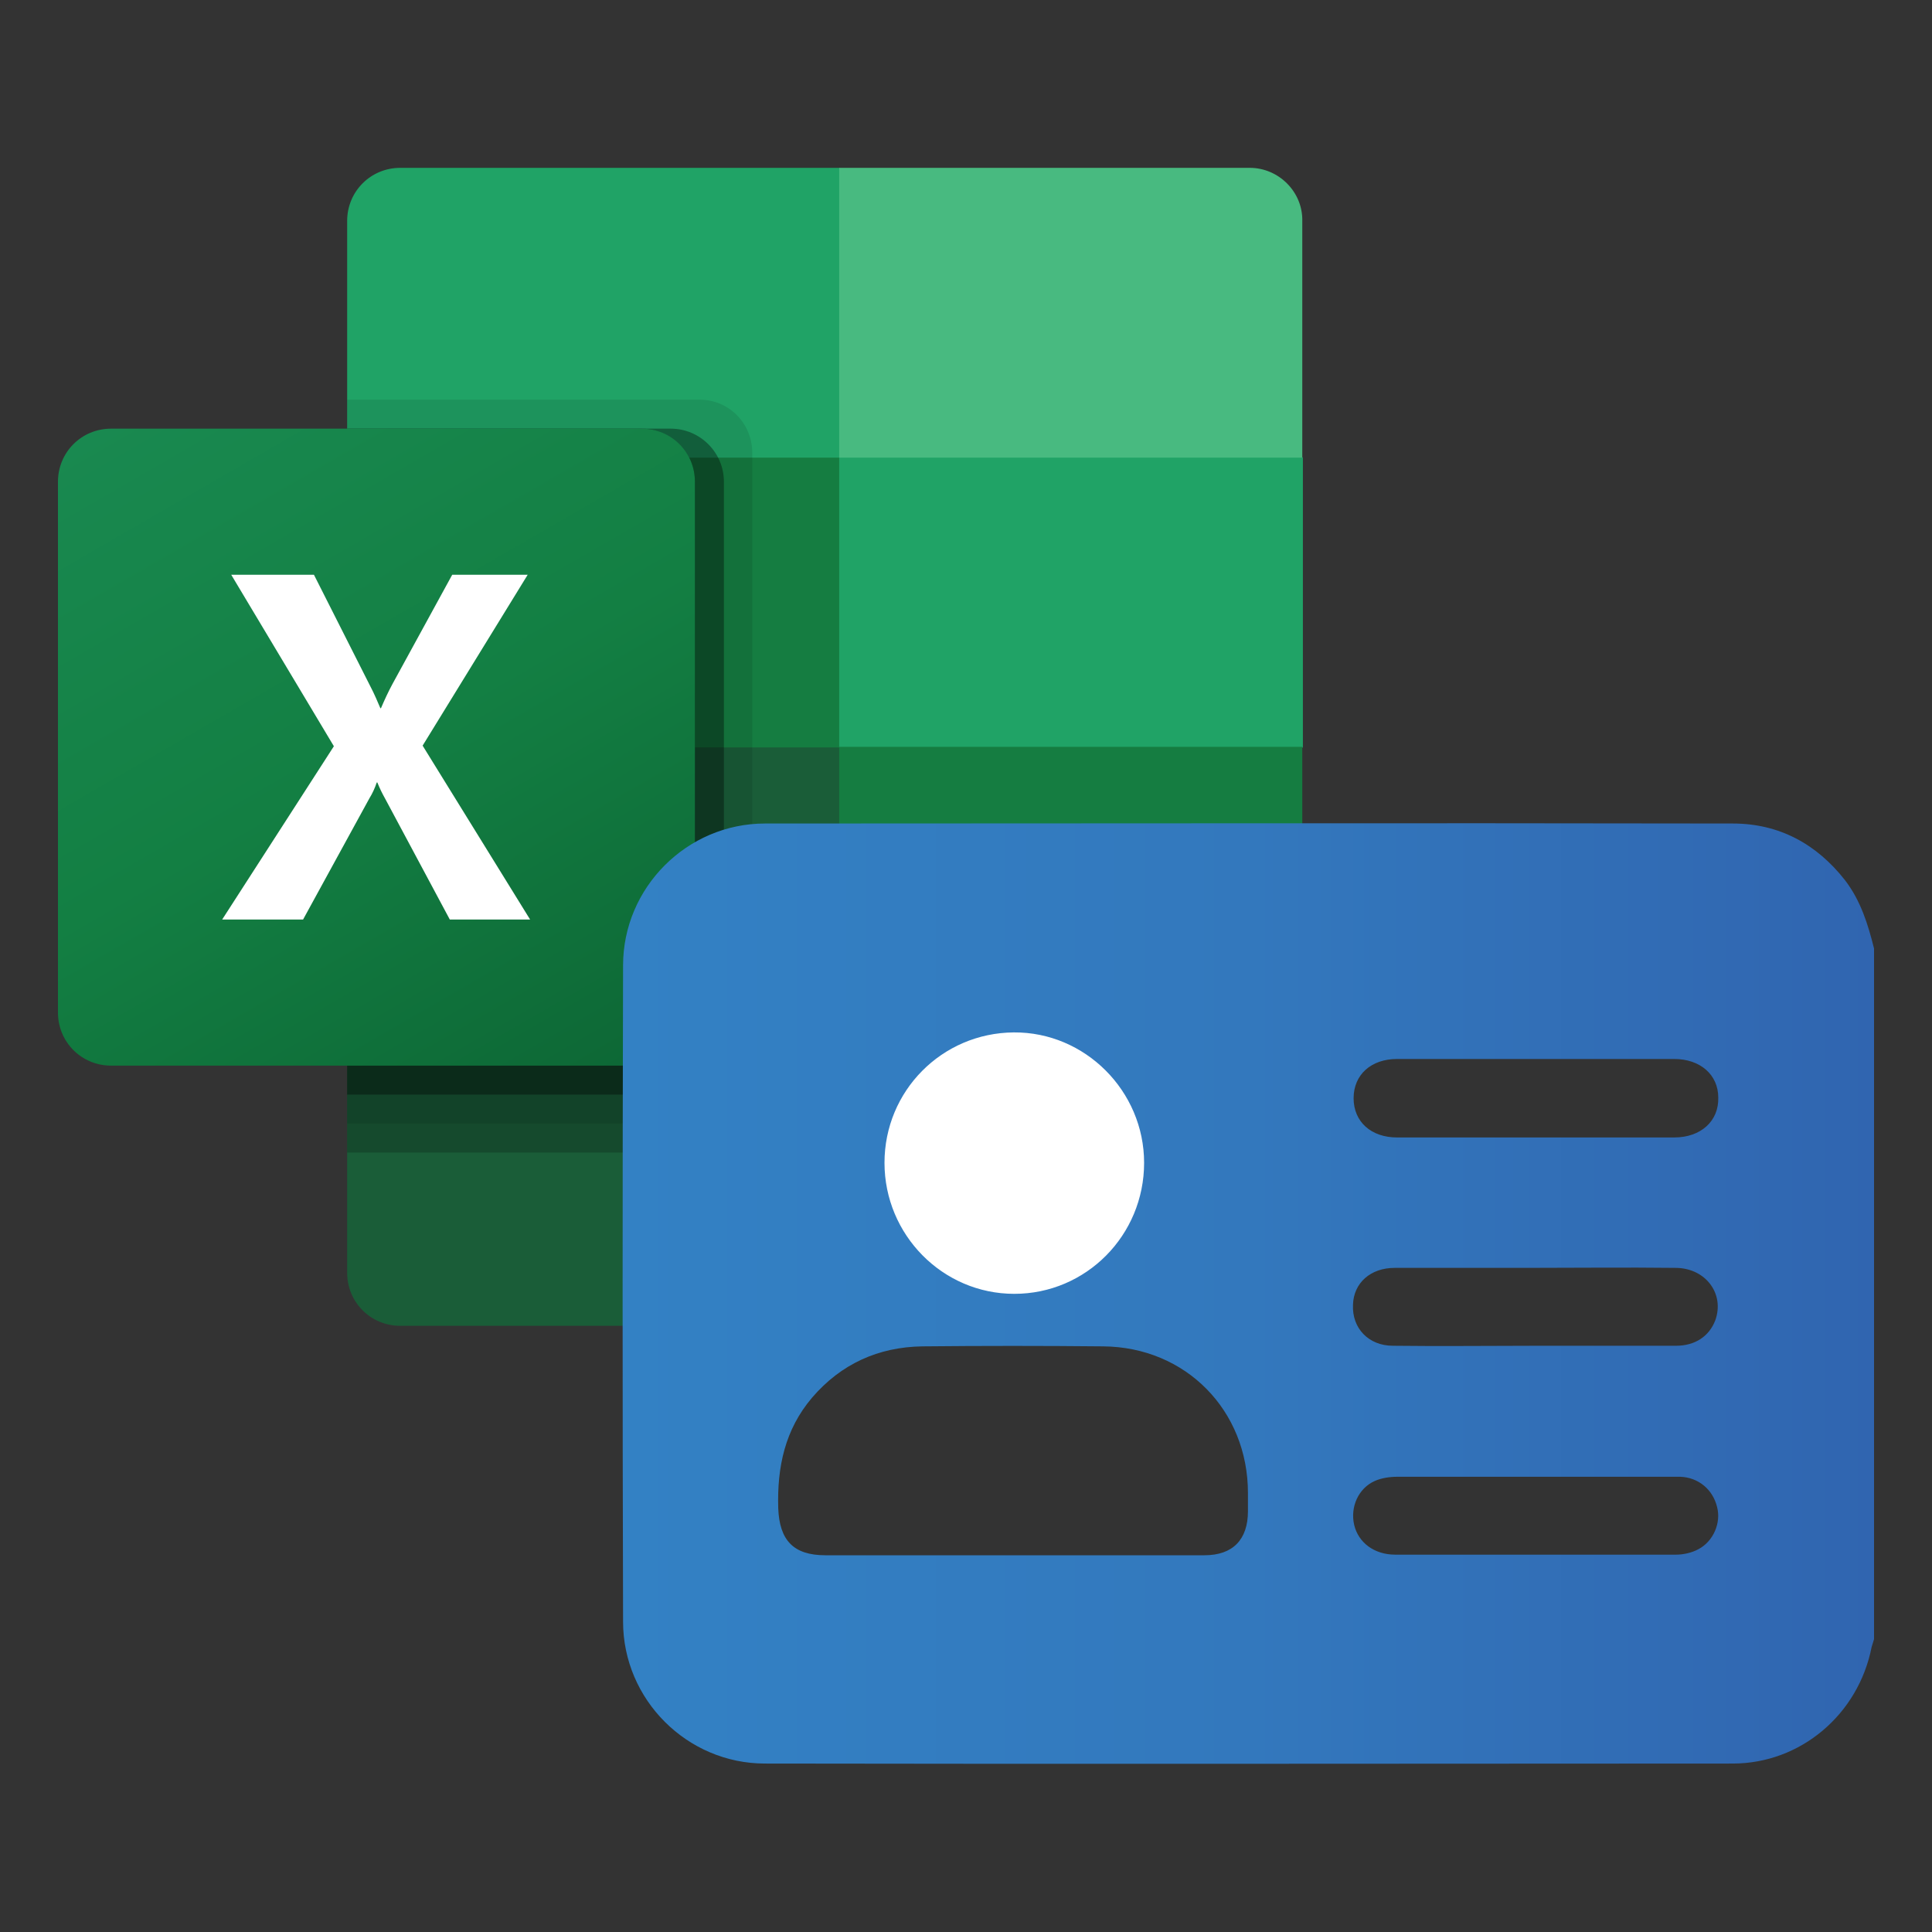
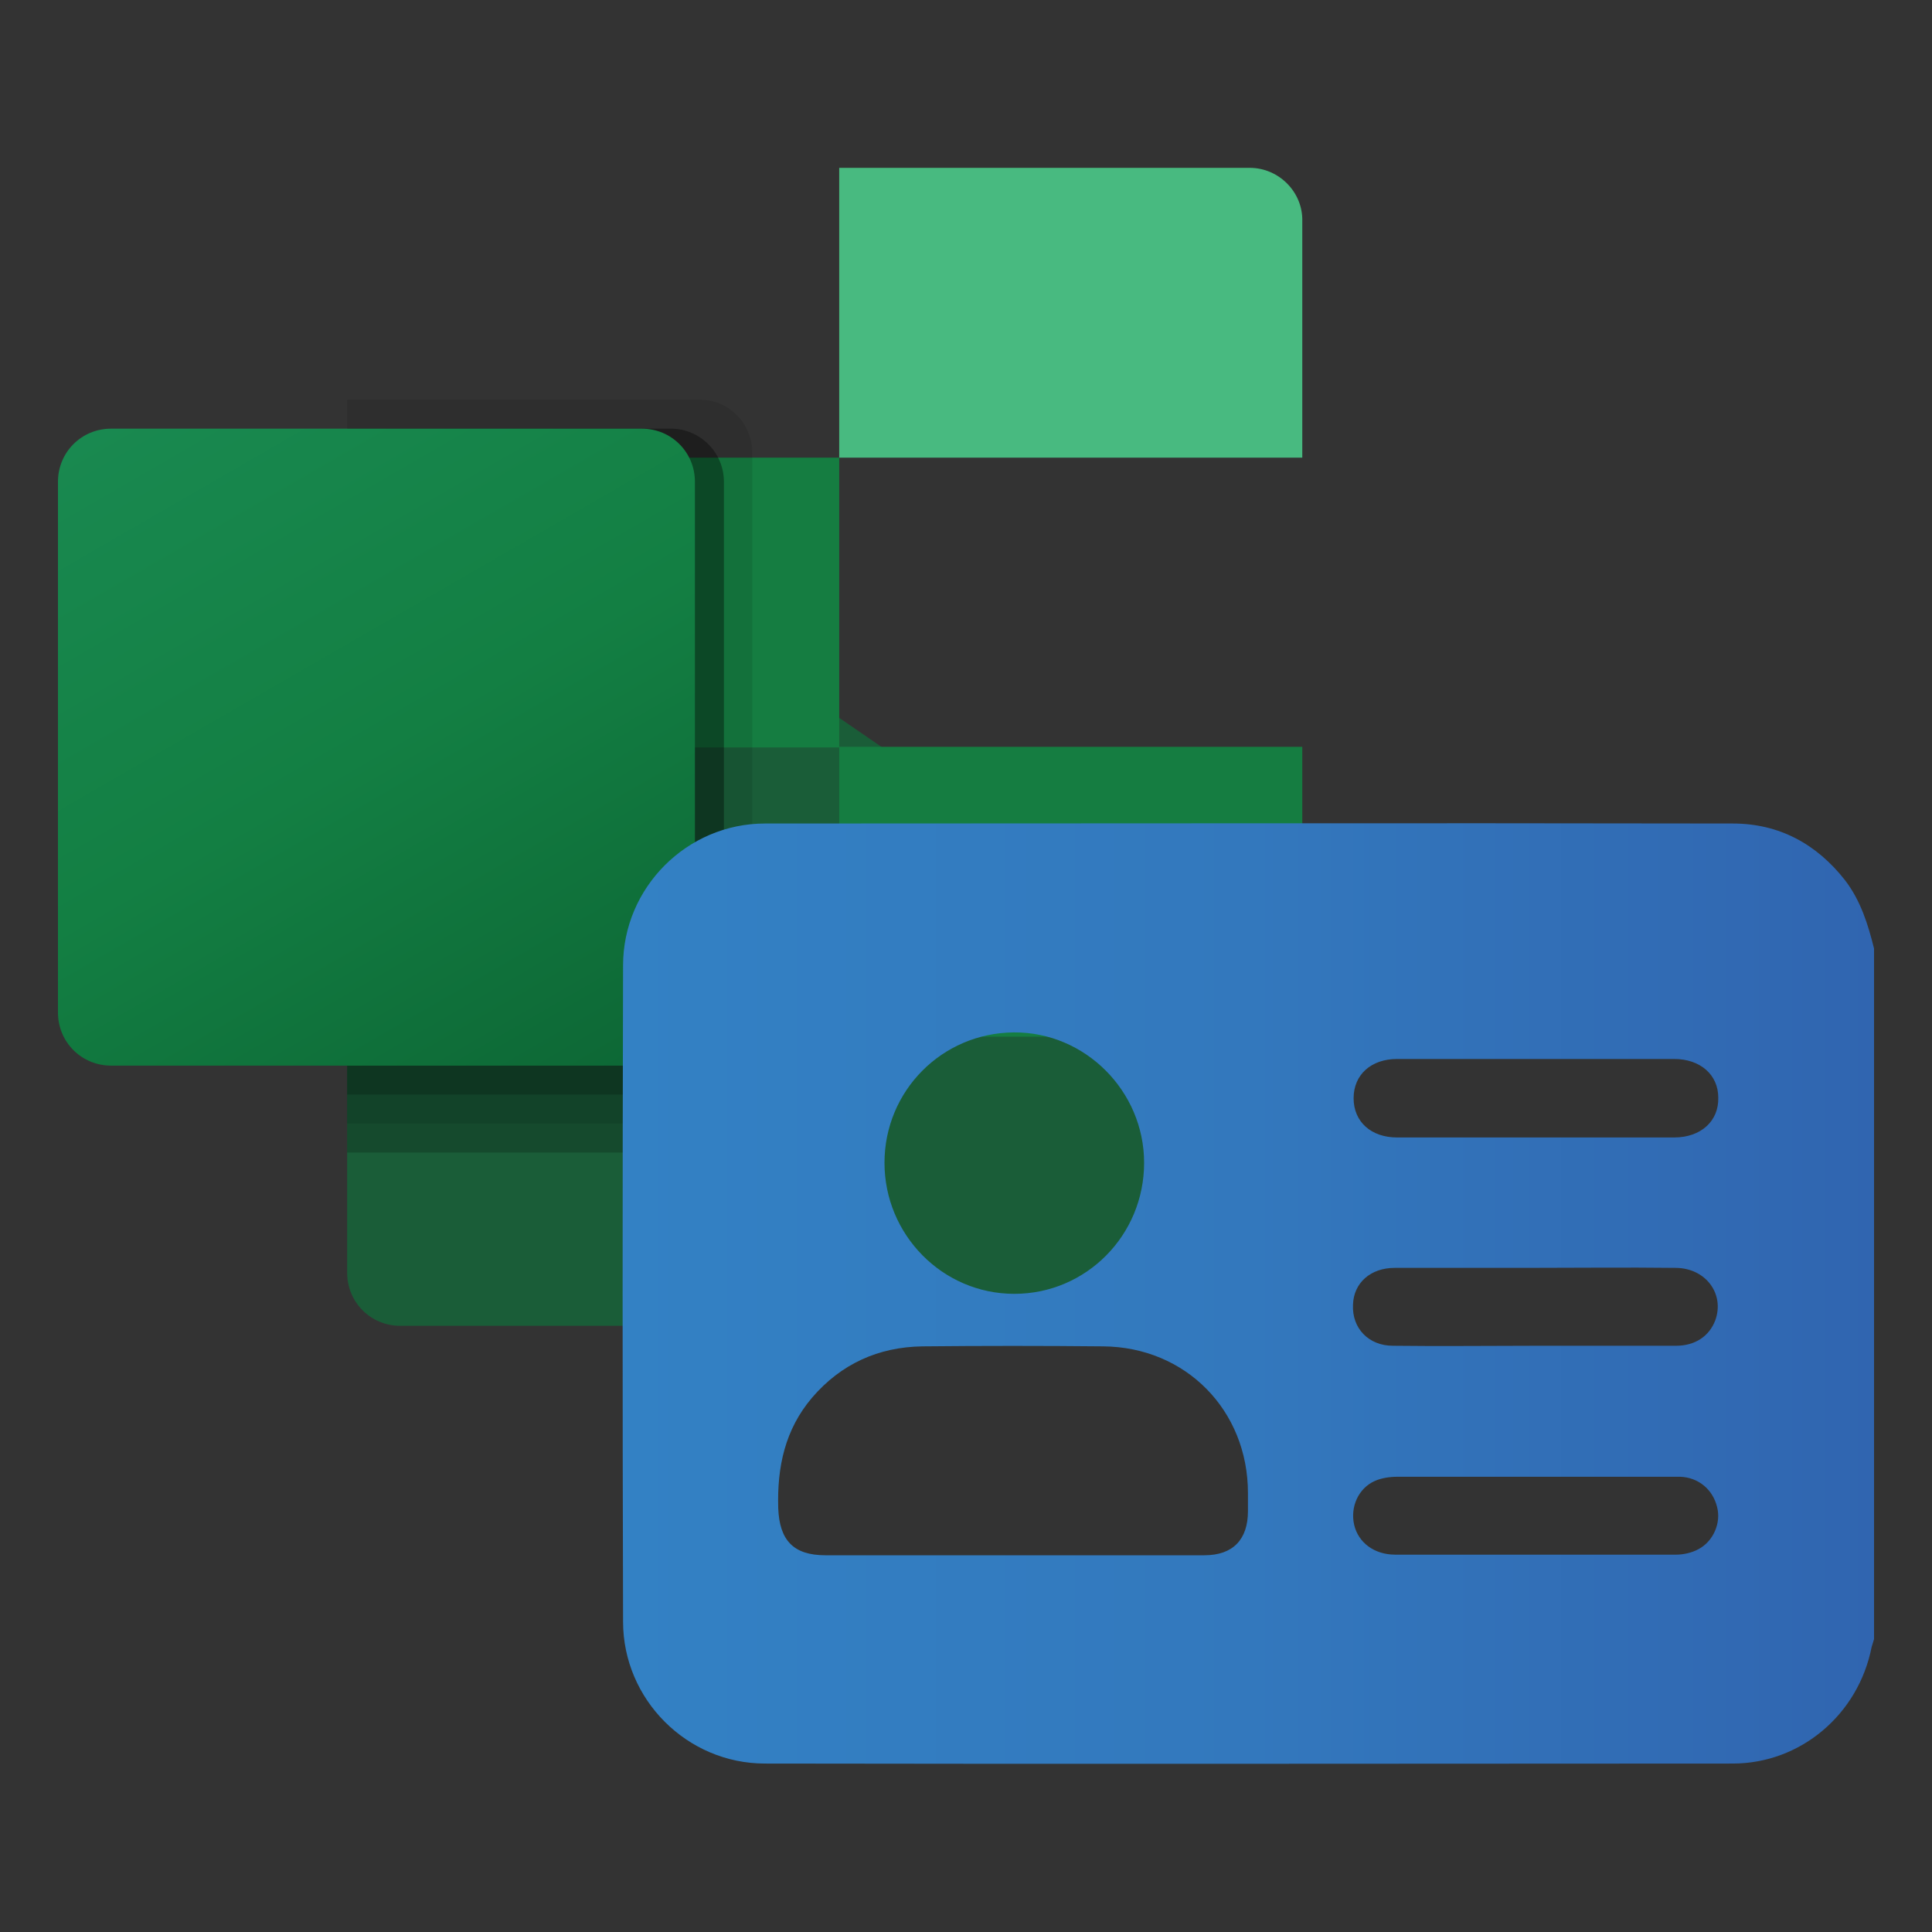
<svg xmlns="http://www.w3.org/2000/svg" version="1.1" id="Layer_1" x="0px" y="0px" viewBox="0 0 32 32" style="enable-background:new 0 0 32 32;" xml:space="preserve">
  <rect x="0" y="0" width="32" height="32" fill="#333333" stroke="none" />
  <style type="text/css">
	.st0{fill:#1A5D38;}
	.st1{fill:#20A366;}
	.st2{fill:#157D41;}
	.st3{opacity:0.1;fill:#010101;enable-background:new    ;}
	.st4{opacity:0.2;fill:#010101;enable-background:new    ;}
	.st5{fill:url(#SVGID_1_);}
	.st6{fill:#FFFFFF;}
	.st7{fill:#48BA80;}
	.st8{fill:url(#SVGID_00000049905030993674544490000004906212668040412593_);}
</style>
  <g>
    <g>
      <path class="st0" d="M13.9,11.89l-8.15-1.44v10.63c0,0.49,0.39,0.88,0.88,0.88l0,0H20.7c0.49,0,0.88-0.39,0.88-0.88l0,0v-3.92    L13.9,11.89z" />
-       <path class="st1" d="M13.9,2.78H6.63c-0.49,0-0.88,0.39-0.88,0.88l0,0v3.92l8.15,4.8l4.32,1.44l3.36-1.44v-4.8L13.9,2.78z" />
      <path class="st2" d="M5.75,7.58h8.15v4.8H5.75V7.58z" />
      <path class="st3" d="M11.59,6.62H5.75v11.99h5.83c0.48,0,0.88-0.39,0.88-0.88V7.5C12.46,7.01,12.07,6.62,11.59,6.62z" />
      <path class="st4" d="M11.11,7.1H5.75v11.99h5.36c0.48,0,0.88-0.39,0.88-0.88V7.98C11.99,7.49,11.59,7.1,11.11,7.1z" />
      <path class="st4" d="M11.11,7.1H5.75v11.03h5.36c0.48,0,0.88-0.39,0.88-0.88V7.98C11.99,7.49,11.59,7.1,11.11,7.1z" />
-       <path class="st4" d="M10.63,7.1H5.75v11.03h4.88c0.48,0,0.88-0.39,0.88-0.88V7.98C11.51,7.49,11.11,7.1,10.63,7.1z" />
      <linearGradient id="SVGID_1_" gradientUnits="userSpaceOnUse" x1="2.789" y1="-2093.589" x2="9.674" y2="-2081.665" gradientTransform="matrix(1 0 0 1 0 2100)">
        <stop offset="0" style="stop-color:#198950" />
        <stop offset="0.5" style="stop-color:#137F43" />
        <stop offset="1" style="stop-color:#0D6735" />
      </linearGradient>
      <path class="st5" d="M1.84,7.1h8.79c0.49,0,0.88,0.39,0.88,0.88v8.79c0,0.49-0.39,0.88-0.88,0.88H1.84    c-0.49,0-0.88-0.39-0.88-0.88V7.98C0.96,7.49,1.35,7.1,1.84,7.1z" />
-       <path class="st6" d="M3.68,15.23l1.85-2.87L3.83,9.52H5.2l0.92,1.82c0.09,0.17,0.14,0.3,0.18,0.39h0.01    c0.06-0.14,0.12-0.27,0.19-0.4l0.99-1.81h1.25L7,12.35l1.78,2.88H7.45l-1.07-2c-0.05-0.09-0.09-0.17-0.13-0.27H6.24    c-0.03,0.09-0.07,0.18-0.12,0.26l-1.1,2.01L3.68,15.23L3.68,15.23z" />
      <path class="st7" d="M20.7,2.78H13.9v4.8h7.67V3.66C21.58,3.18,21.18,2.78,20.7,2.78L20.7,2.78z" />
      <path class="st2" d="M13.9,12.37h7.67v4.8H13.9V12.37z" />
    </g>
-     <circle class="st6" cx="16.8" cy="19.27" r="2.43" />
    <g id="vcf_split_and_merge">
      <linearGradient id="SVGID_00000031888881601094470800000010944403084101570748_" gradientUnits="userSpaceOnUse" x1="10.317" y1="21.43" x2="31.044" y2="21.43">
        <stop offset="0" style="stop-color:#3381C4" />
        <stop offset="0.5" style="stop-color:#3378BD" />
        <stop offset="1" style="stop-color:#3065B0" />
      </linearGradient>
      <path style="fill:url(#SVGID_00000031888881601094470800000010944403084101570748_);" d="M31.04,15.71c0,3.81,0,7.62,0,11.44    c-0.01,0.04-0.03,0.09-0.04,0.13c-0.22,1.12-1.18,1.93-2.3,1.93c-5.34,0-10.68,0.01-16.03,0c-1.29,0-2.35-1.06-2.35-2.35    c-0.01-3.62-0.01-7.25,0-10.87c0-1.29,1.06-2.35,2.35-2.35c5.34,0,10.68-0.01,16.03,0c0.77,0,1.39,0.34,1.86,0.94    C30.82,14.92,30.94,15.31,31.04,15.71z M16.78,25.76c1.06,0,2.12,0,3.17,0c0.47,0,0.72-0.26,0.72-0.73c0-0.1,0-0.2,0-0.3    c0-1.37-1.03-2.42-2.4-2.43c-1-0.01-2-0.01-2.99,0c-0.73,0.01-1.35,0.29-1.83,0.85c-0.45,0.53-0.58,1.15-0.56,1.83    c0.02,0.53,0.25,0.78,0.78,0.78C14.72,25.76,15.75,25.76,16.78,25.76z M18.95,19.26c0-1.19-0.98-2.17-2.16-2.16    c-1.19,0.01-2.14,0.97-2.14,2.16c0,1.19,0.96,2.17,2.15,2.17C17.99,21.43,18.95,20.46,18.95,19.26z M25.42,17.54    c-0.76,0-1.52,0-2.28,0c-0.43,0-0.72,0.26-0.72,0.65c0,0.39,0.29,0.65,0.72,0.65c1.53,0,3.06,0,4.59,0c0.44,0,0.74-0.27,0.73-0.66    c0-0.38-0.3-0.64-0.73-0.64C26.95,17.54,26.18,17.54,25.42,17.54z M25.44,22.29c0.77,0,1.55,0,2.32,0c0.32,0,0.55-0.16,0.65-0.42    c0.16-0.44-0.16-0.87-0.66-0.87c-0.83-0.01-1.66,0-2.49,0c-0.72,0-1.44,0-2.16,0c-0.4,0-0.68,0.25-0.69,0.61    c-0.02,0.39,0.26,0.68,0.66,0.68C23.86,22.3,24.65,22.29,25.44,22.29z M25.44,24.46C25.44,24.46,25.44,24.46,25.44,24.46    c-0.77,0-1.54,0-2.3,0c-0.12,0-0.26,0.02-0.37,0.07c-0.27,0.12-0.41,0.43-0.34,0.73c0.07,0.29,0.33,0.49,0.68,0.49    c1.55,0,3.1,0,4.65,0c0.12,0,0.26-0.03,0.37-0.09c0.25-0.13,0.38-0.44,0.31-0.7c-0.07-0.29-0.31-0.49-0.61-0.5    C27.03,24.46,26.23,24.46,25.44,24.46z" />
    </g>
  </g>
</svg>